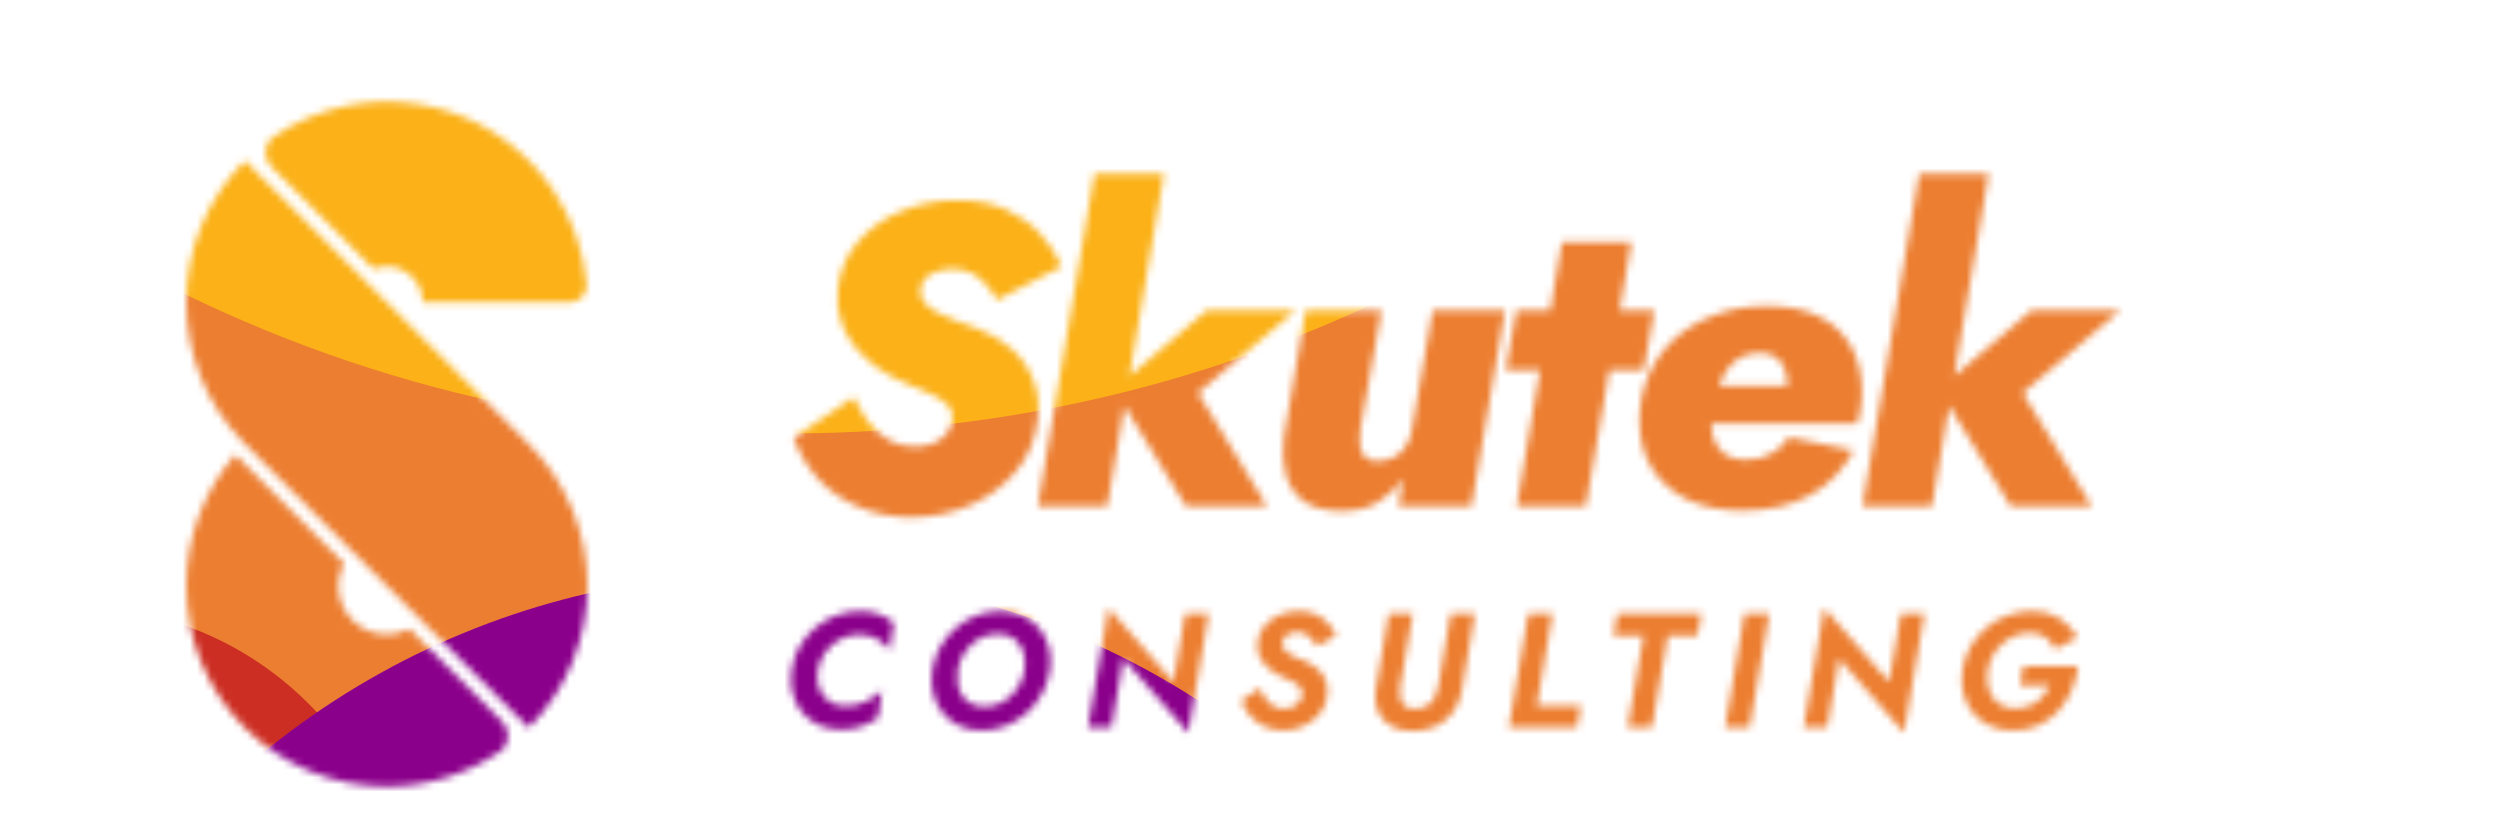
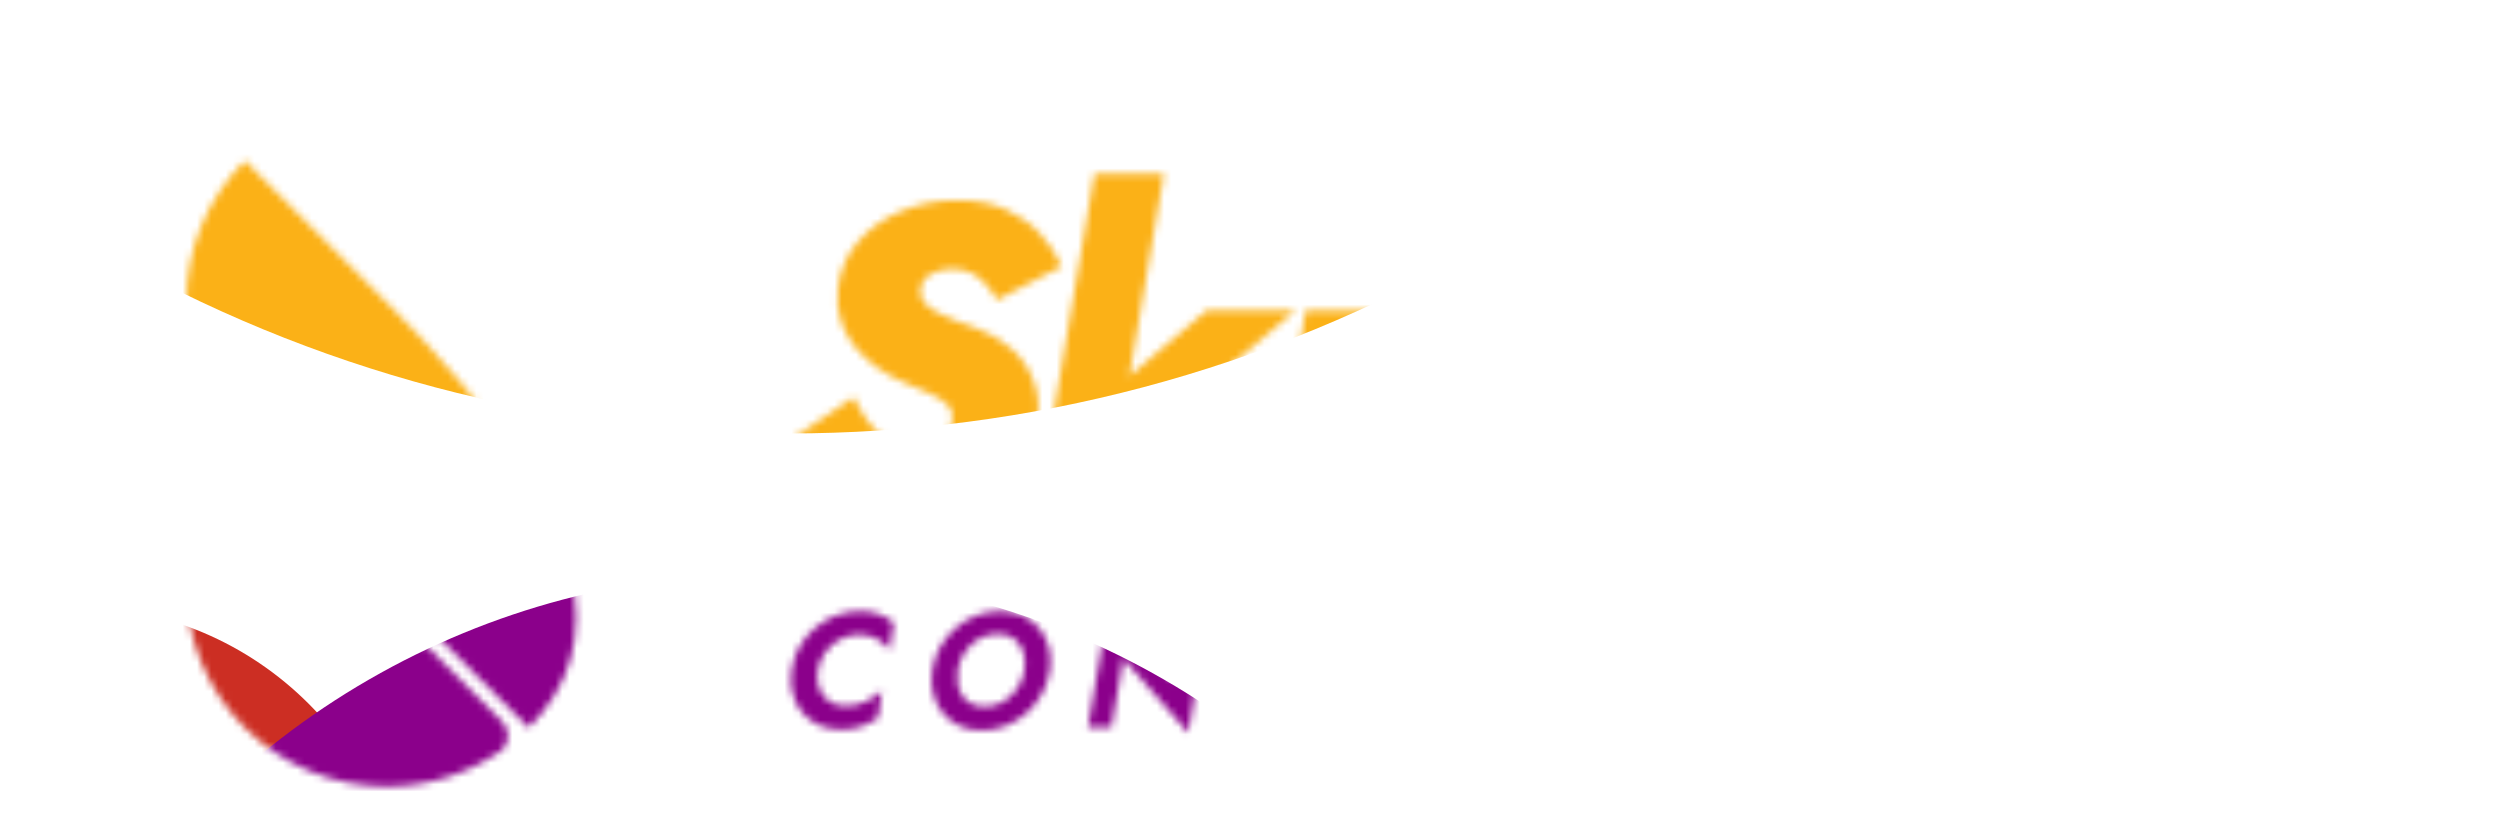
<svg xmlns="http://www.w3.org/2000/svg" width="349" height="117" viewBox="0 0 349 117" fill="none">
  <mask id="mask0_120_105" style="mask-type:alpha" maskUnits="userSpaceOnUse" x="26" y="14" width="271" height="96">
-     <path d="M34.182 22.421L53.693 41.931L53.711 41.913L73.799 62C84.734 72.935 84.734 90.663 73.8 101.598L34.042 61.84C23.273 50.899 23.32 33.304 34.182 22.421Z" fill="#D9D9D9" />
+     <path d="M34.182 22.421L53.693 41.931L53.711 41.913C84.734 72.935 84.734 90.663 73.8 101.598L34.042 61.84C23.273 50.899 23.32 33.304 34.182 22.421Z" fill="#D9D9D9" />
    <path d="M32.838 63.464C28.442 68.537 26 75.043 26 81.799C26 89.225 28.95 96.347 34.201 101.598C39.452 106.849 46.574 109.799 54 109.799C59.671 109.799 65.165 108.079 69.784 104.927C71.222 103.945 71.288 101.914 70.056 100.683L57.167 87.793C56.2 88.304 55.114 88.578 54 88.578C52.202 88.578 50.478 87.864 49.206 86.593C47.935 85.322 47.221 83.597 47.221 81.799C47.221 80.685 47.495 79.6 48.006 78.632L32.838 63.464Z" fill="#D9D9D9" />
-     <path d="M52.124 37.535L37.922 23.332C36.692 22.102 36.756 20.072 38.193 19.09C41.297 16.966 44.813 15.48 48.538 14.739C53.969 13.659 59.599 14.213 64.715 16.333C69.832 18.452 74.204 22.041 77.281 26.645C79.893 30.555 81.472 35.047 81.888 39.704C82.012 41.08 80.881 42.201 79.5 42.201L59.029 42.201C59.029 41.206 58.734 40.234 58.182 39.407C57.629 38.58 56.843 37.935 55.925 37.555C55.006 37.174 53.994 37.075 53.019 37.269C52.712 37.33 52.412 37.419 52.124 37.535Z" fill="#D9D9D9" />
    <path d="M119.174 55.453L110.785 61.105C111.538 63.247 112.689 65.171 114.236 66.876C115.783 68.542 117.647 69.831 119.828 70.743C122.049 71.695 124.469 72.191 127.087 72.231C129.903 72.231 132.6 71.695 135.178 70.624C137.756 69.553 139.918 68.007 141.663 65.984C143.448 63.961 144.519 61.482 144.876 58.547C145.114 56.484 144.896 54.64 144.221 53.014C143.587 51.348 142.595 49.92 141.247 48.73C139.898 47.5 138.252 46.529 136.309 45.815C135.436 45.458 134.504 45.12 133.512 44.803C132.56 44.446 131.668 44.05 130.835 43.613C130.042 43.177 129.427 42.701 128.991 42.185C128.554 41.63 128.396 40.995 128.515 40.282C128.594 39.687 128.832 39.191 129.229 38.794C129.665 38.398 130.2 38.1 130.835 37.902C131.509 37.664 132.203 37.545 132.917 37.545C133.909 37.545 134.781 37.723 135.535 38.08C136.289 38.437 136.963 38.953 137.558 39.627C138.153 40.262 138.688 41.015 139.164 41.888L148.208 37.188C147.494 35.522 146.482 33.995 145.173 32.607C143.904 31.218 142.337 30.108 140.473 29.275C138.609 28.402 136.368 27.966 133.75 27.966C131.053 27.926 128.475 28.402 126.016 29.394C123.596 30.346 121.554 31.754 119.888 33.618C118.262 35.443 117.29 37.644 116.972 40.222C116.774 42.007 116.933 43.613 117.448 45.041C117.964 46.429 118.678 47.659 119.59 48.73C120.542 49.801 121.593 50.733 122.744 51.526C123.894 52.28 125.024 52.895 126.135 53.371C127.563 53.926 128.812 54.461 129.883 54.977C130.954 55.453 131.767 55.988 132.322 56.583C132.878 57.139 133.076 57.872 132.917 58.785C132.838 59.499 132.54 60.133 132.025 60.688C131.549 61.204 130.934 61.621 130.18 61.938C129.427 62.216 128.614 62.354 127.741 62.354C126.393 62.354 125.183 62.057 124.112 61.462C123.081 60.867 122.149 60.054 121.316 59.023C120.522 57.991 119.808 56.801 119.174 55.453ZM152.783 24.277L144.87 70.684H154.568L162.481 24.277H152.783ZM168.49 43.316L155.52 54.322L165.575 70.684H176.879L167.241 54.858L180.865 43.316H168.49ZM189.887 59.975L192.862 43.316H182.271L179.237 61.045C178.999 63.029 179.098 64.794 179.535 66.341C179.971 67.888 180.824 69.117 182.093 70.029C183.402 70.902 185.167 71.338 187.388 71.338C189.371 71.338 191.037 70.922 192.386 70.089C193.774 69.256 194.924 68.185 195.836 66.876L195.241 70.684H205.415L210.115 43.316H200.001L197.086 60.094C196.927 61.045 196.61 61.839 196.134 62.473C195.698 63.108 195.142 63.584 194.468 63.901C193.833 64.219 193.08 64.377 192.207 64.377C191.414 64.377 190.839 64.159 190.482 63.723C190.125 63.286 189.907 62.731 189.827 62.057C189.788 61.383 189.807 60.689 189.887 59.975ZM211.678 43.316L210.191 51.645H229.467L230.955 43.316H211.678ZM218.044 33.797L211.738 70.684H221.376L227.742 33.797H218.044ZM243.274 71.279C246.923 71.279 250.056 70.565 252.674 69.137C255.292 67.709 257.315 65.627 258.742 62.89L249.759 61.045C249.084 62.037 248.232 62.811 247.2 63.366C246.209 63.921 245.019 64.199 243.631 64.199C242.48 64.199 241.509 63.921 240.715 63.366C239.962 62.771 239.426 61.958 239.109 60.926C238.831 59.856 238.831 58.646 239.109 57.297C239.347 55.949 239.644 54.779 240.001 53.787C240.358 52.795 240.795 51.982 241.31 51.348C241.826 50.673 242.441 50.158 243.155 49.801C243.908 49.444 244.741 49.265 245.653 49.265C246.605 49.265 247.359 49.464 247.914 49.86C248.47 50.257 248.886 50.832 249.164 51.586C249.441 52.339 249.58 53.232 249.58 54.263C249.58 54.58 249.501 54.957 249.342 55.393C249.183 55.83 248.985 56.226 248.747 56.583L250.949 53.846H233.873V59.142H259.278C259.476 58.507 259.635 57.813 259.754 57.059C259.873 56.306 259.932 55.592 259.932 54.917C259.932 52.379 259.437 50.217 258.445 48.432C257.453 46.608 255.966 45.2 253.983 44.208C252.039 43.217 249.6 42.721 246.665 42.721C244.007 42.721 241.588 43.137 239.406 43.97C237.225 44.764 235.341 45.874 233.754 47.302C232.207 48.73 230.998 50.435 230.125 52.419C229.292 54.362 228.876 56.484 228.876 58.785C228.876 61.363 229.471 63.584 230.66 65.448C231.85 67.312 233.516 68.76 235.658 69.791C237.8 70.783 240.338 71.279 243.274 71.279ZM267.919 24.277L260.006 70.684H269.704L277.617 24.277H267.919ZM283.626 43.316L270.656 54.322L280.711 70.684H292.015L282.377 54.858L296.001 43.316H283.626Z" fill="#292829" />
    <path d="M114.168 93.579C114.289 92.854 114.523 92.197 114.87 91.608C115.233 91.003 115.671 90.474 116.185 90.021C116.714 89.568 117.295 89.22 117.93 88.978C118.565 88.722 119.229 88.593 119.925 88.593C120.907 88.593 121.745 88.797 122.44 89.205C123.135 89.598 123.717 90.112 124.186 90.746L124.775 86.939C124.14 86.41 123.453 86.009 122.712 85.737C121.987 85.45 121.126 85.307 120.129 85.307C118.89 85.307 117.726 85.518 116.638 85.941C115.565 86.364 114.598 86.946 113.737 87.686C112.876 88.427 112.158 89.303 111.584 90.316C111.025 91.313 110.662 92.401 110.496 93.579C110.33 94.713 110.375 95.778 110.632 96.775C110.889 97.772 111.327 98.656 111.946 99.427C112.566 100.182 113.344 100.779 114.281 101.217C115.233 101.641 116.306 101.852 117.499 101.852C118.557 101.852 119.486 101.701 120.287 101.399C121.088 101.097 121.851 100.704 122.576 100.22L123.143 96.435C122.478 96.994 121.723 97.493 120.876 97.931C120.045 98.354 119.094 98.558 118.021 98.543C117.341 98.543 116.736 98.415 116.207 98.158C115.694 97.886 115.263 97.523 114.916 97.07C114.568 96.601 114.326 96.073 114.19 95.483C114.069 94.894 114.062 94.259 114.168 93.579ZM133.699 93.579C133.82 92.884 134.039 92.235 134.357 91.63C134.689 91.011 135.105 90.467 135.603 89.998C136.102 89.515 136.661 89.145 137.28 88.888C137.915 88.631 138.595 88.502 139.32 88.502C140.046 88.502 140.658 88.646 141.156 88.933C141.67 89.205 142.078 89.583 142.38 90.066C142.697 90.55 142.901 91.094 142.992 91.698C143.098 92.302 143.098 92.93 142.992 93.579C142.886 94.274 142.667 94.932 142.335 95.551C142.002 96.156 141.587 96.692 141.088 97.16C140.59 97.629 140.023 97.999 139.388 98.271C138.769 98.528 138.096 98.649 137.371 98.634C136.676 98.634 136.072 98.498 135.558 98.226C135.044 97.939 134.629 97.561 134.311 97.092C134.009 96.609 133.805 96.065 133.699 95.46C133.609 94.856 133.609 94.229 133.699 93.579ZM130.141 93.579C129.975 94.698 130.013 95.763 130.254 96.775C130.496 97.772 130.919 98.664 131.524 99.45C132.128 100.22 132.891 100.832 133.813 101.285C134.75 101.739 135.822 101.965 137.031 101.965C138.24 101.965 139.381 101.746 140.454 101.308C141.542 100.87 142.509 100.273 143.355 99.518C144.216 98.747 144.919 97.856 145.463 96.843C146.022 95.831 146.392 94.743 146.573 93.579C146.739 92.461 146.694 91.403 146.437 90.406C146.18 89.409 145.742 88.533 145.123 87.777C144.518 87.007 143.748 86.402 142.811 85.964C141.889 85.526 140.831 85.307 139.638 85.307C138.444 85.307 137.311 85.518 136.238 85.941C135.165 86.364 134.206 86.954 133.359 87.709C132.513 88.45 131.803 89.326 131.229 90.338C130.67 91.335 130.307 92.416 130.141 93.579ZM165.454 85.647L163.799 95.189L154.733 84.876L151.877 101.512H155.164L156.818 91.948L165.884 102.283L168.74 85.647H165.454ZM175.848 96.095L173.287 97.818C173.574 98.588 173.99 99.291 174.534 99.926C175.078 100.545 175.735 101.036 176.506 101.399C177.291 101.761 178.16 101.95 179.112 101.965C180.14 101.965 181.107 101.754 182.013 101.331C182.935 100.908 183.698 100.311 184.302 99.54C184.907 98.77 185.247 97.871 185.322 96.843C185.368 96.027 185.247 95.325 184.96 94.735C184.673 94.146 184.265 93.647 183.736 93.239C183.222 92.816 182.64 92.476 181.991 92.219C181.583 92.068 181.19 91.91 180.812 91.743C180.449 91.577 180.124 91.396 179.837 91.2C179.55 91.003 179.331 90.791 179.18 90.565C179.029 90.323 178.968 90.059 178.999 89.772C179.014 89.469 179.104 89.205 179.271 88.978C179.452 88.737 179.694 88.555 179.996 88.434C180.298 88.298 180.646 88.23 181.039 88.23C181.537 88.23 181.953 88.321 182.285 88.502C182.633 88.684 182.927 88.925 183.169 89.228C183.411 89.53 183.615 89.855 183.781 90.202L186.524 88.774C186.267 88.155 185.912 87.588 185.458 87.075C185.005 86.546 184.438 86.123 183.758 85.805C183.078 85.473 182.27 85.307 181.333 85.307C180.321 85.307 179.392 85.496 178.545 85.873C177.699 86.251 177.004 86.78 176.46 87.46C175.916 88.14 175.607 88.933 175.531 89.84C175.501 90.489 175.584 91.071 175.78 91.585C175.992 92.084 176.279 92.522 176.642 92.899C177.004 93.262 177.397 93.579 177.82 93.851C178.243 94.123 178.651 94.342 179.044 94.509C179.588 94.735 180.072 94.954 180.495 95.166C180.918 95.377 181.243 95.619 181.469 95.891C181.711 96.163 181.817 96.526 181.787 96.979C181.756 97.342 181.628 97.674 181.401 97.976C181.19 98.263 180.903 98.498 180.54 98.679C180.177 98.86 179.762 98.951 179.293 98.951C178.734 98.951 178.243 98.83 177.82 98.588C177.397 98.347 177.027 98.014 176.71 97.591C176.392 97.153 176.105 96.654 175.848 96.095ZM193.863 85.647L192.05 96.299C191.883 97.463 191.989 98.475 192.367 99.336C192.76 100.198 193.372 100.87 194.203 101.353C195.034 101.822 196.024 102.056 197.172 102.056C198.426 102.056 199.537 101.822 200.504 101.353C201.471 100.885 202.264 100.22 202.884 99.359C203.503 98.498 203.904 97.478 204.085 96.299L205.898 85.647H202.521L200.73 96.073C200.64 96.601 200.458 97.092 200.186 97.546C199.914 97.984 199.552 98.332 199.099 98.588C198.66 98.845 198.124 98.966 197.489 98.951C196.915 98.951 196.462 98.823 196.129 98.566C195.812 98.294 195.601 97.939 195.495 97.5C195.389 97.047 195.366 96.571 195.427 96.073L197.24 85.647H193.863ZM213.356 85.647L210.636 101.512H220.155L220.699 98.52H214.534L216.733 85.647H213.356ZM225.227 88.752H229.442L227.221 101.512H230.621L232.82 88.752H236.967L237.511 85.647H225.793L225.227 88.752ZM243.526 85.647L240.829 101.512H244.252L246.994 85.647H243.526ZM265.374 85.647L263.719 95.189L254.653 84.876L251.797 101.512H255.084L256.738 91.948L265.804 102.283L268.66 85.647H265.374ZM281.979 95.665H286.172C285.96 96.118 285.703 96.541 285.401 96.934C285.099 97.327 284.751 97.674 284.358 97.976C283.966 98.263 283.52 98.49 283.021 98.656C282.523 98.823 281.971 98.906 281.367 98.906C280.626 98.906 279.984 98.762 279.44 98.475C278.911 98.188 278.481 97.795 278.148 97.296C277.831 96.798 277.612 96.231 277.491 95.597C277.385 94.962 277.385 94.29 277.491 93.579C277.612 92.839 277.846 92.151 278.194 91.517C278.556 90.882 279.002 90.331 279.531 89.862C280.06 89.379 280.649 89.009 281.299 88.752C281.948 88.48 282.636 88.344 283.361 88.344C284.253 88.344 284.986 88.555 285.56 88.978C286.134 89.386 286.58 89.938 286.897 90.633L290.025 89.001C289.39 87.868 288.544 86.969 287.486 86.304C286.444 85.639 285.182 85.307 283.701 85.307C282.462 85.307 281.291 85.518 280.188 85.941C279.1 86.349 278.118 86.923 277.242 87.664C276.365 88.404 275.64 89.281 275.066 90.293C274.507 91.29 274.137 92.386 273.955 93.579C273.789 94.713 273.834 95.785 274.091 96.798C274.348 97.81 274.786 98.709 275.406 99.495C276.04 100.266 276.826 100.87 277.763 101.308C278.715 101.746 279.795 101.965 281.004 101.965C282.349 101.965 283.55 101.724 284.608 101.24C285.665 100.742 286.58 100.077 287.35 99.246C288.121 98.415 288.733 97.463 289.186 96.39C289.655 95.302 289.964 94.161 290.115 92.967H282.455L281.979 95.665Z" fill="#292829" />
  </mask>
  <g mask="url(#mask0_120_105)">
-     <ellipse cx="200.962" cy="71.972" rx="280.27" ry="153.894" fill="#EC7E31" />
    <circle cx="110.157" cy="-132.102" r="192.611" fill="#FBB117" />
    <circle cx="10.34" cy="130.964" r="46.293" fill="#CC2E23" />
    <circle cx="107" cy="191" r="111" fill="#8B008B" />
  </g>
</svg>